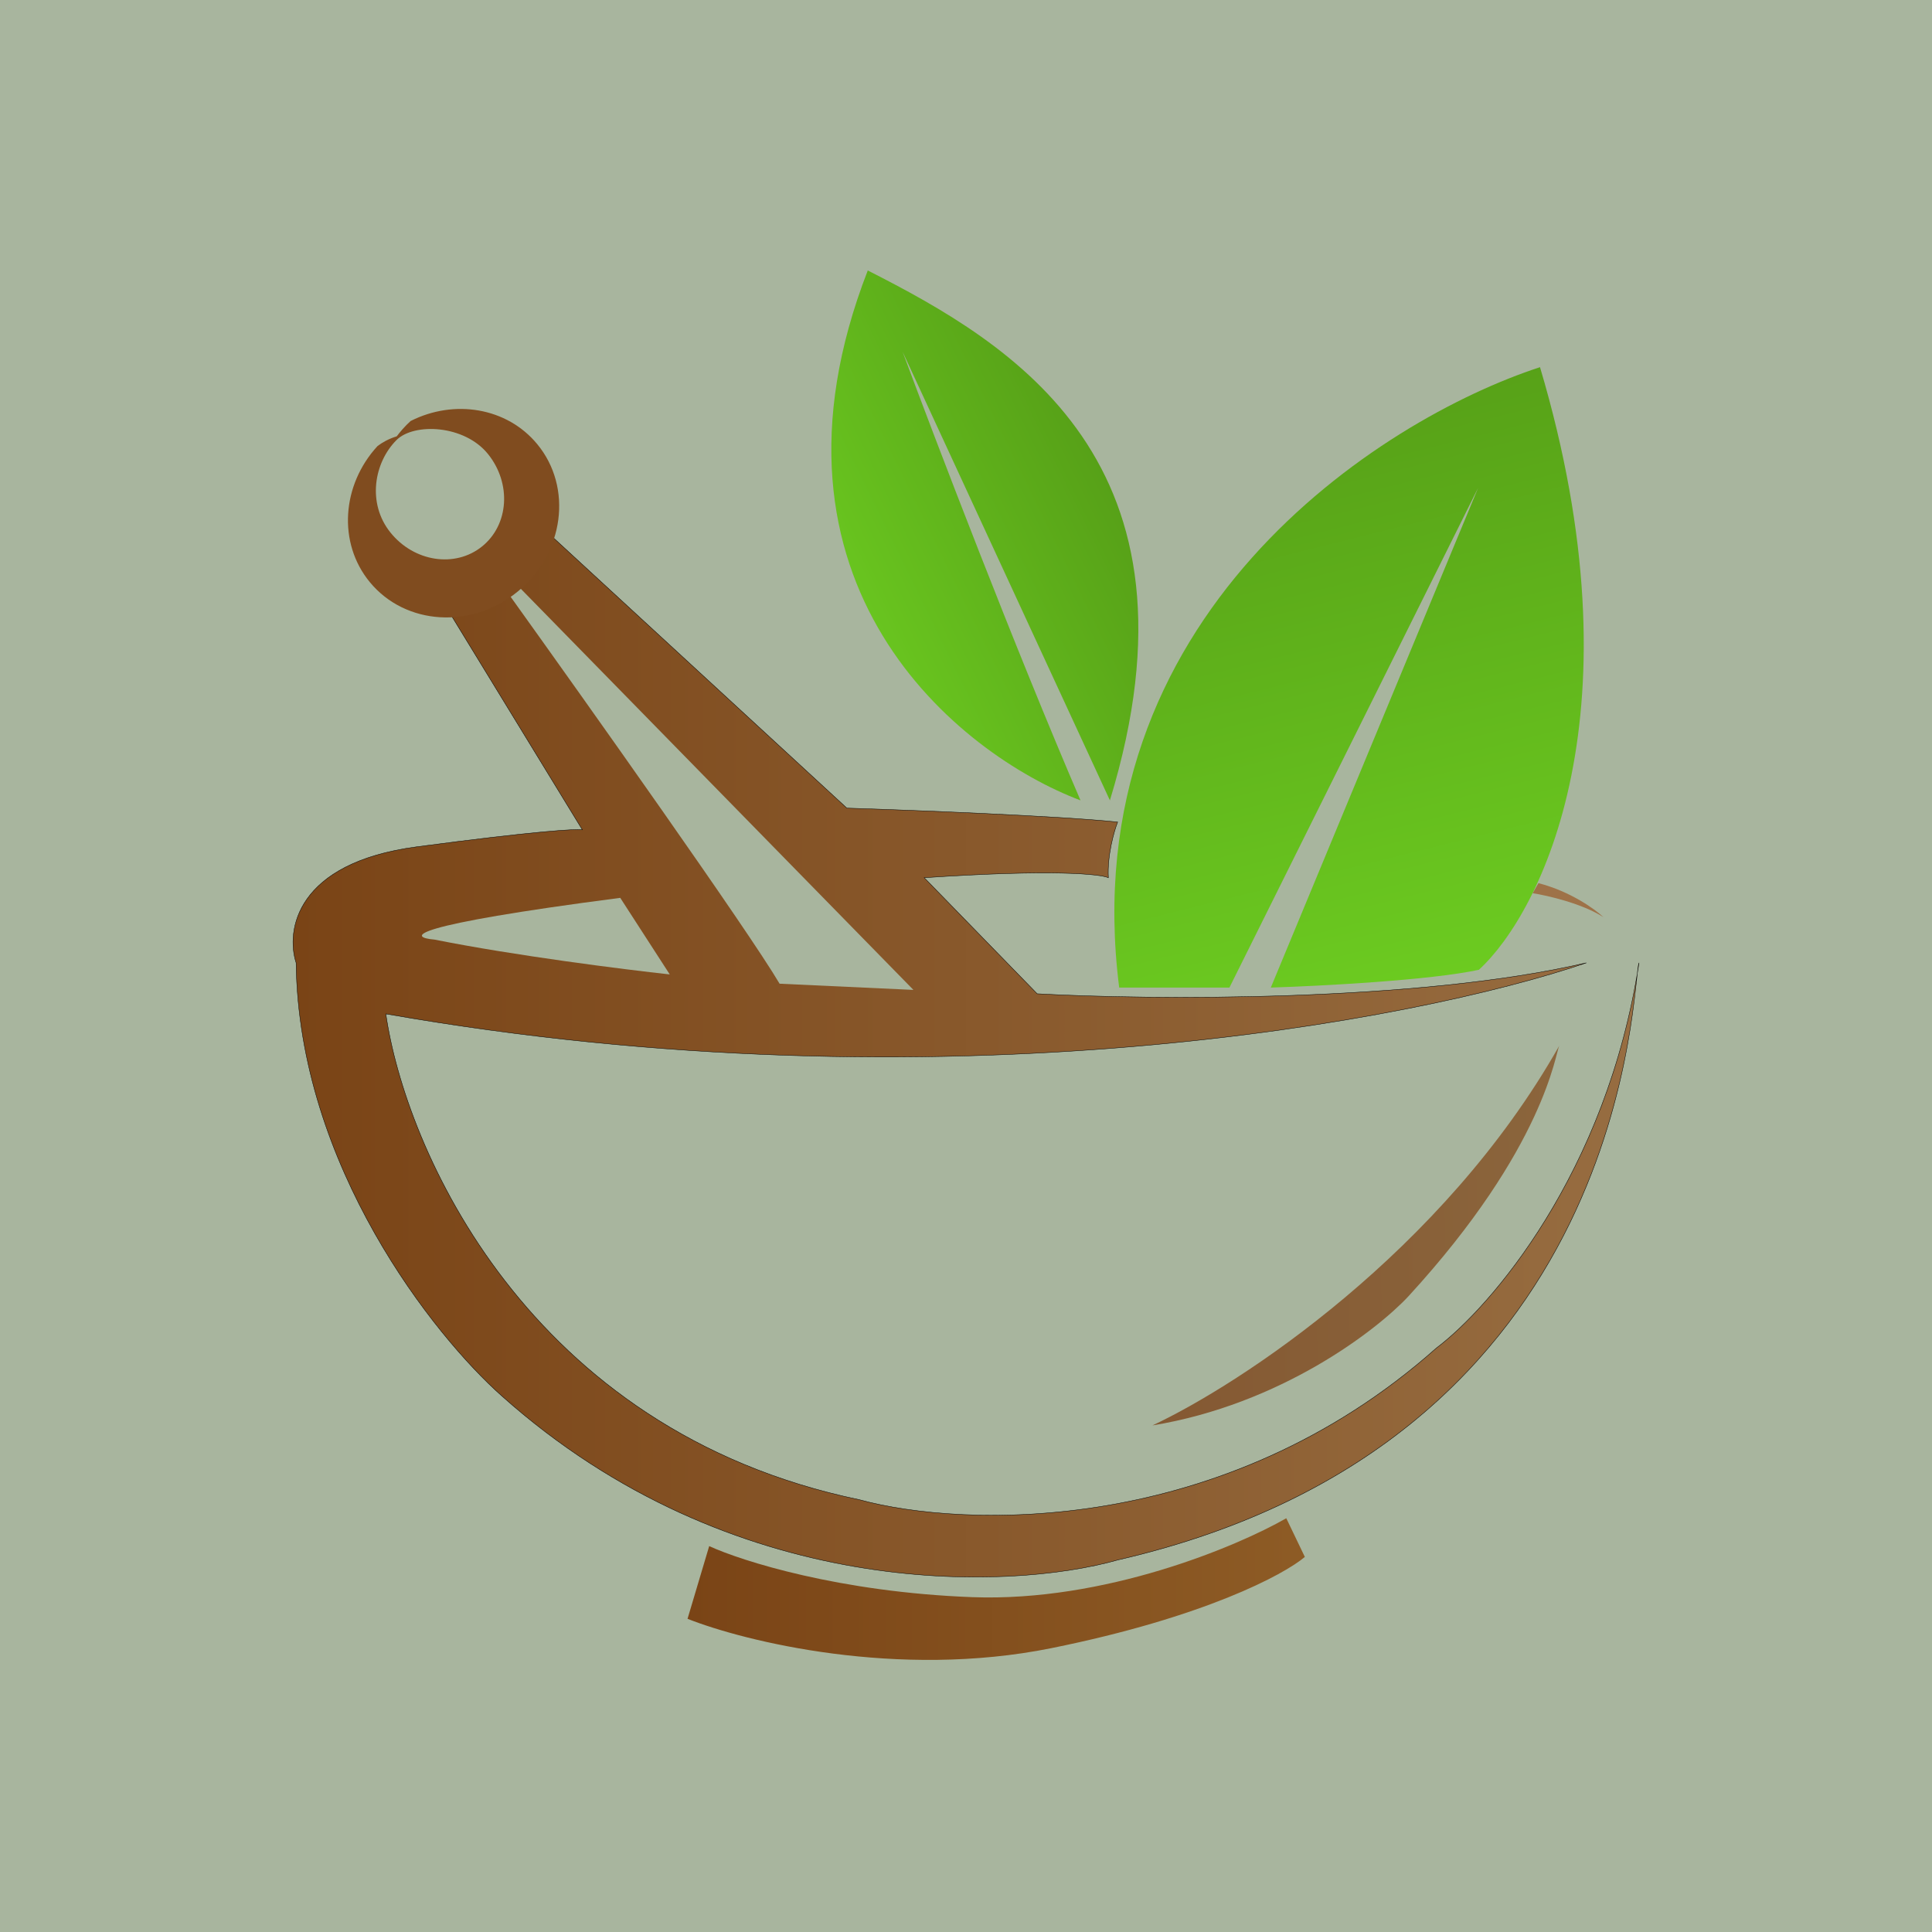
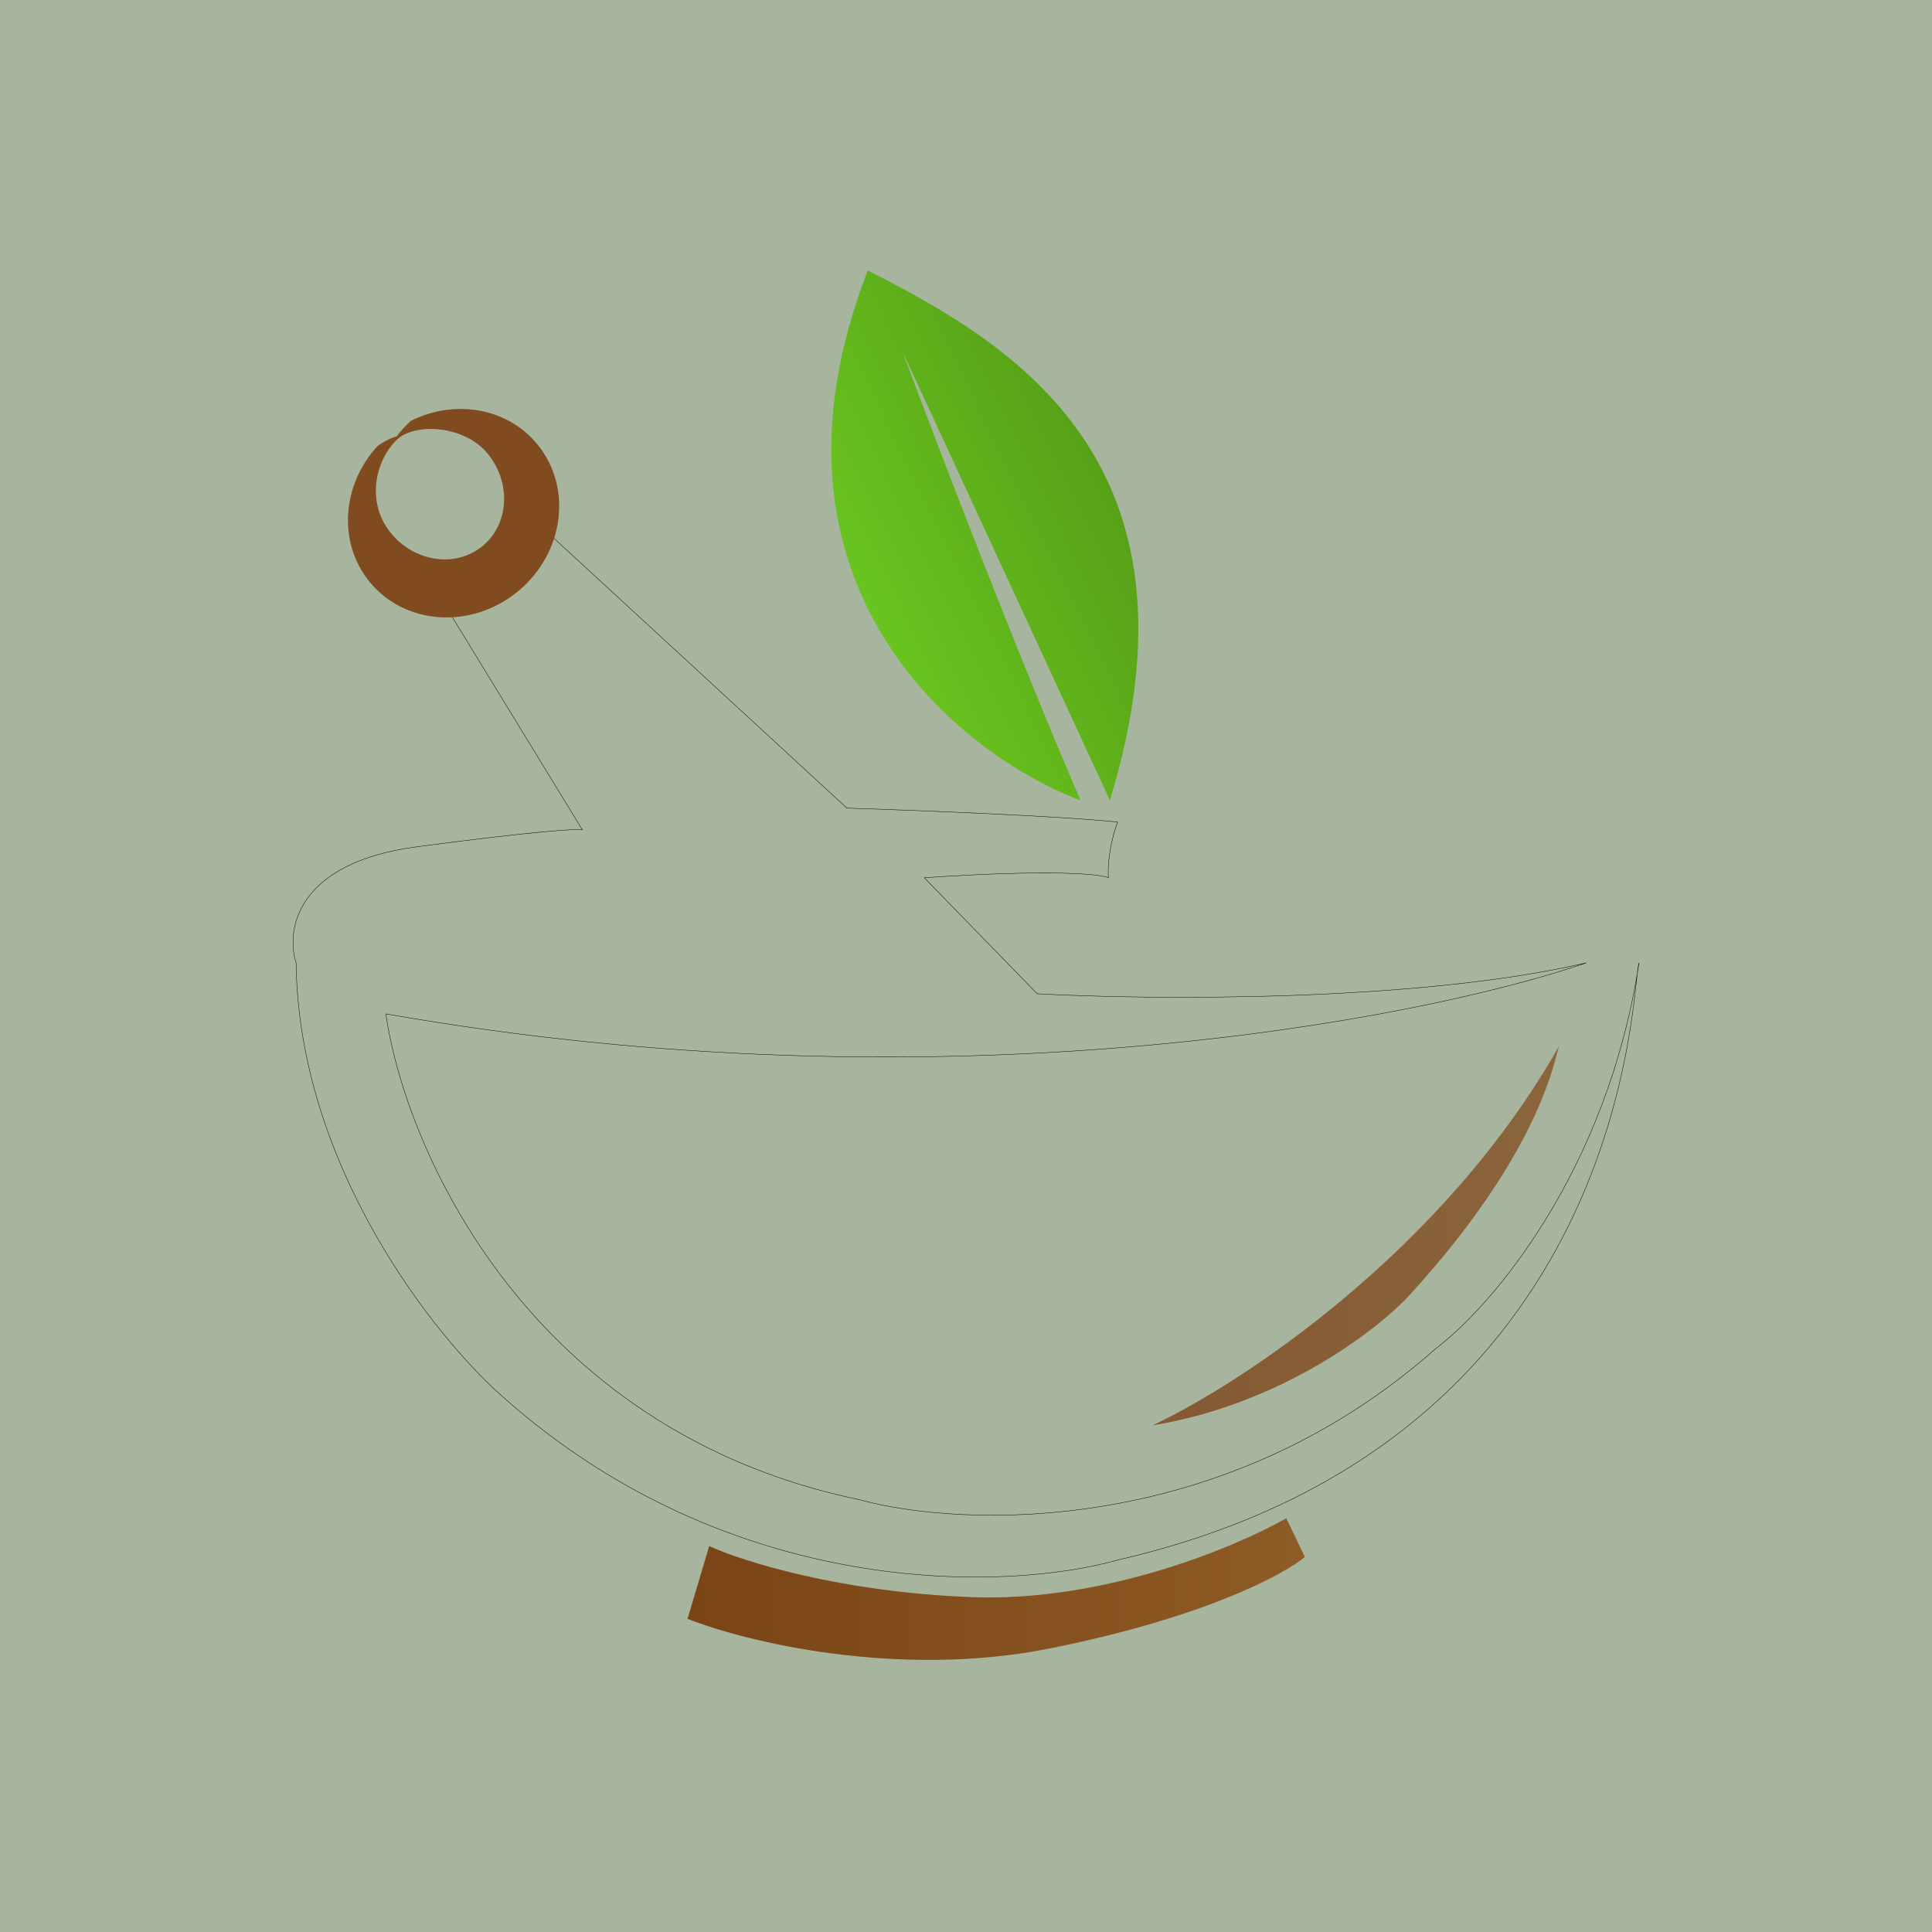
<svg xmlns="http://www.w3.org/2000/svg" width="1200" height="1200" viewBox="0 0 1200 1200" fill="none">
  <rect width="1200" height="1200" fill="#A8B59E" />
  <path d="M689.381 497.126C753.573 286.87 628.841 213.645 538.992 168C463.269 362.881 595.528 468.618 671.123 497.126C630.379 402.569 580.473 271.943 560.613 218.45L689.381 497.126Z" fill="url(#paint0_linear_5_434)" />
-   <path d="M951.961 554.784L955.565 548.537C975.552 553.726 990.799 564.793 995.925 569.678C982.856 561.222 961.17 556.225 951.961 554.784Z" fill="#9E7248" />
-   <path d="M1016.95 604.733C1017.36 601.112 1017.67 598.81 1018.03 598.026C1017.68 600.276 1017.32 602.511 1016.95 604.733C1011.86 649.915 992.224 900.45 694.186 968.954C626.278 988.173 454.716 994.707 311.727 867.093C269.765 829.936 185.457 724.103 183.92 598.026C177.514 578.167 183.535 535.949 258.874 525.955C334.213 515.961 358.813 514.744 361.696 515.384L280.015 381.812L343.438 333.764L526.019 501.931C566.699 503.212 657.285 506.736 694.186 510.58C691.944 516.345 687.651 531.336 688.42 545.174C683.615 542.932 654.018 539.792 574.067 545.174L644.216 617.245C714.045 621.089 880.034 622.627 985.354 598.026C880.931 633.902 585.598 690.47 239.655 629.738C251.507 712.38 326.91 888.426 533.707 931.477C598.09 949.094 759.915 954.924 892.142 837.303C925.196 812.434 995.563 731.566 1016.95 604.733Z" fill="url(#paint1_linear_5_434)" />
  <path d="M1018.03 598.026C1013.22 608.597 1016.1 894.961 694.186 968.954C626.278 988.173 454.716 994.707 311.727 867.093C269.765 829.936 185.457 724.103 183.92 598.026C177.514 578.167 183.535 535.949 258.874 525.955C334.213 515.961 358.813 514.744 361.696 515.384L280.015 381.812L343.438 333.764L526.019 501.931C566.699 503.212 657.285 506.736 694.186 510.58C691.944 516.345 687.651 531.336 688.42 545.174C683.615 542.932 654.018 539.793 574.067 545.174L644.216 617.245C714.045 621.089 880.034 622.627 985.354 598.026C880.931 633.902 585.598 690.47 239.655 629.738C251.507 712.38 326.91 888.426 533.707 931.477C598.09 949.094 759.915 954.924 892.142 837.303C925.775 811.998 998.039 728.716 1018.03 598.026Z" stroke="black" stroke-width="0.24" />
  <path d="M427.043 1005.47L440.496 960.306C460.676 969.595 521.601 988.942 603.858 992.017C686.116 995.092 768.181 960.626 798.932 943.009L810.463 967.032C797.65 977.923 748.193 1004.51 652.867 1023.73C557.54 1042.95 462.598 1019.56 427.043 1005.47Z" fill="url(#paint2_linear_5_434)" />
  <path d="M968.535 649.437C896.272 777.436 769.938 860.046 715.805 885.351C795.372 872.282 854.983 826.413 874.842 805.111C959.887 712.38 966.064 653.761 968.535 649.437Z" fill="url(#paint3_linear_5_434)" />
-   <path d="M567.34 614.843L484.217 610.999C464.998 578.327 364.419 436.586 316.531 369.8L323.258 365.476L567.34 614.843Z" fill="#A8B59E" />
  <path d="M415.995 605.234L385.245 557.666C252.249 574.964 252.953 582.171 269.93 583.612C319.9 593.606 388.127 602.191 415.995 605.234Z" fill="#A8B59E" />
-   <path d="M695.149 613.402C665.936 382.773 857.23 260.412 956.528 228.06C1019.95 441.391 957.649 566.475 918.57 602.351C888.589 608.885 819.913 612.441 789.322 613.402L918.09 303.014L763.617 613.402H695.149Z" fill="url(#paint4_linear_5_434)" />
  <path fill-rule="evenodd" clip-rule="evenodd" d="M246.432 271C241.359 272.553 237.36 274.873 234.487 277.058C212.253 301.193 209.639 337.242 229.736 361.617C251.834 388.418 293.023 390.955 321.734 367.283C350.445 343.61 355.806 302.693 333.708 275.891C314.85 253.02 282.091 247.819 255.047 261.495C251.464 264.711 248.181 268.637 246.432 271ZM242.514 330.758C257.185 349.006 282.645 352.89 299.381 339.435C316.117 325.979 317.791 300.279 303.12 282.032C288.449 263.784 257.125 262.483 246.253 273.355C232.381 287.228 227.844 312.511 242.514 330.758Z" fill="#804C1F" />
  <defs>
    <linearGradient id="paint0_linear_5_434" x1="686.498" y1="274.185" x2="505.839" y2="362.593" gradientUnits="userSpaceOnUse">
      <stop stop-color="#569F17" />
      <stop offset="1" stop-color="#6BC920" />
    </linearGradient>
    <linearGradient id="paint1_linear_5_434" x1="181.998" y1="615.804" x2="1018.03" y2="615.804" gradientUnits="userSpaceOnUse">
      <stop stop-color="#7A4416" />
      <stop offset="1" stop-color="#976D41" />
    </linearGradient>
    <linearGradient id="paint2_linear_5_434" x1="427.043" y1="986.972" x2="810.463" y2="986.972" gradientUnits="userSpaceOnUse">
      <stop stop-color="#7A4416" />
      <stop offset="0.984" stop-color="#8D5B25" />
    </linearGradient>
    <linearGradient id="paint3_linear_5_434" x1="704.754" y1="767.394" x2="968.535" y2="760.427" gradientUnits="userSpaceOnUse">
      <stop stop-color="#845832" />
      <stop offset="1" stop-color="#8B653C" />
    </linearGradient>
    <linearGradient id="paint4_linear_5_434" x1="772.986" y1="249.201" x2="869.081" y2="633.582" gradientUnits="userSpaceOnUse">
      <stop stop-color="#569F17" />
      <stop offset="1" stop-color="#6DCD21" />
    </linearGradient>
  </defs>
</svg>